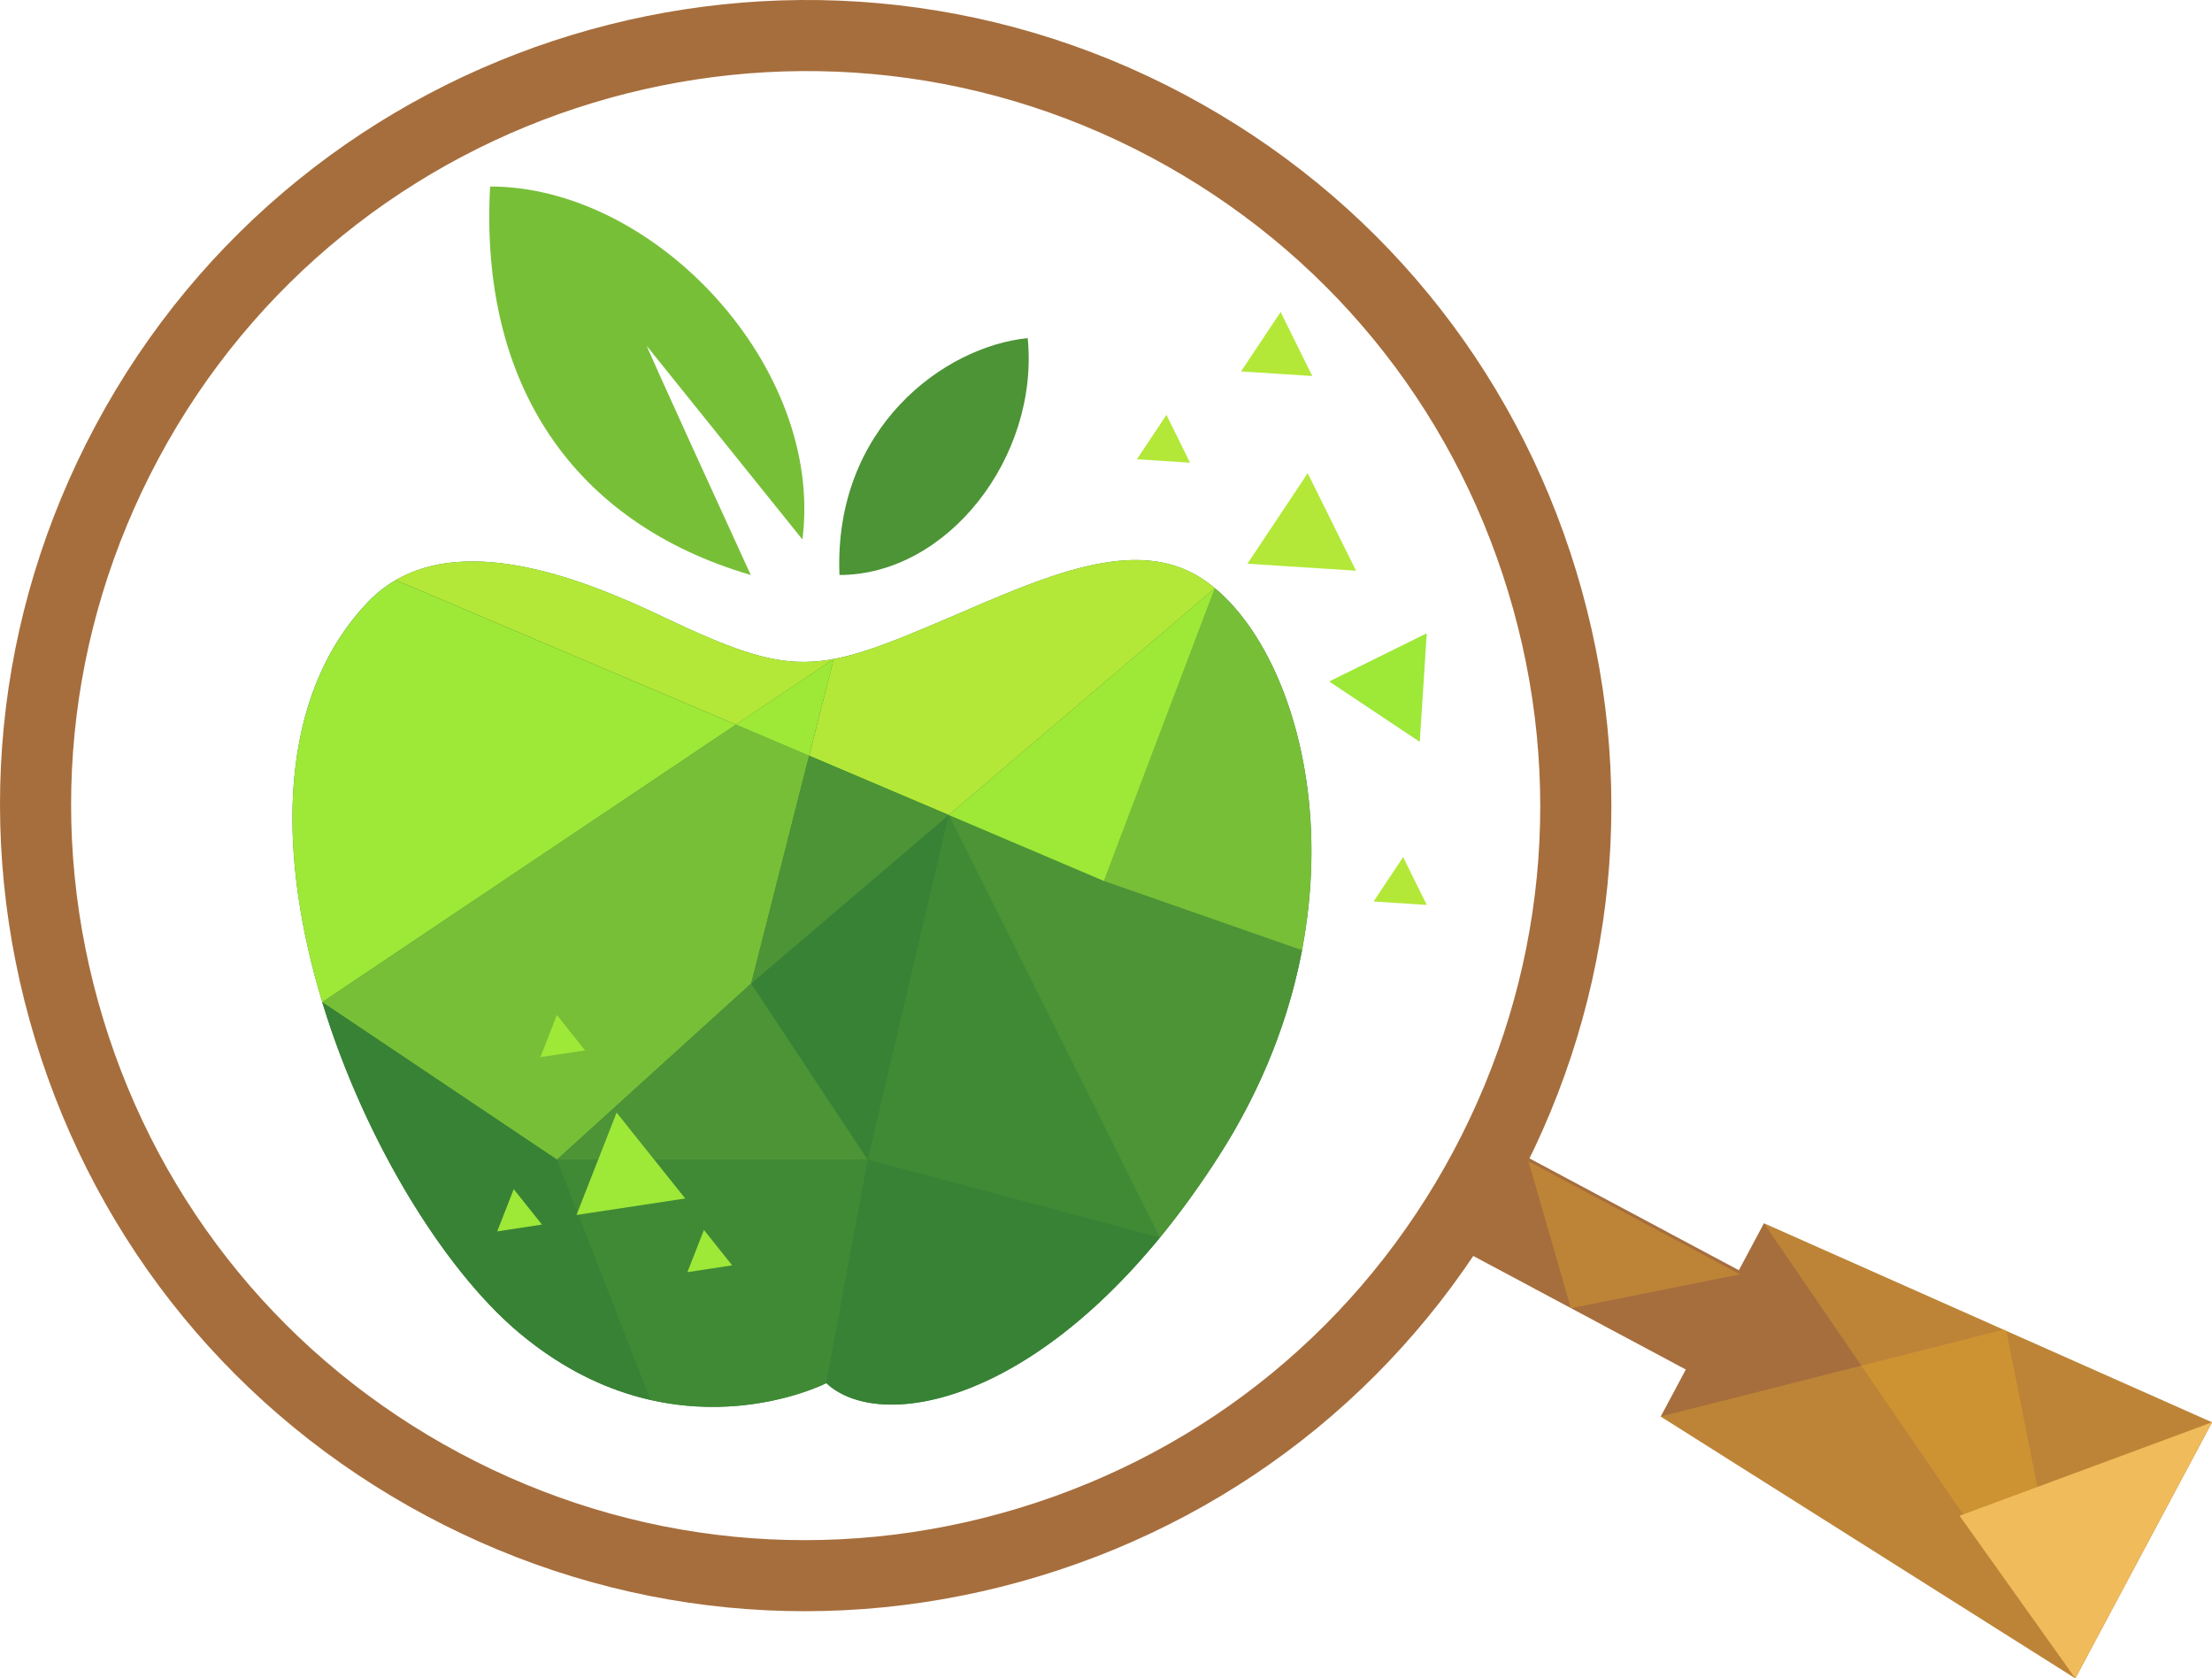
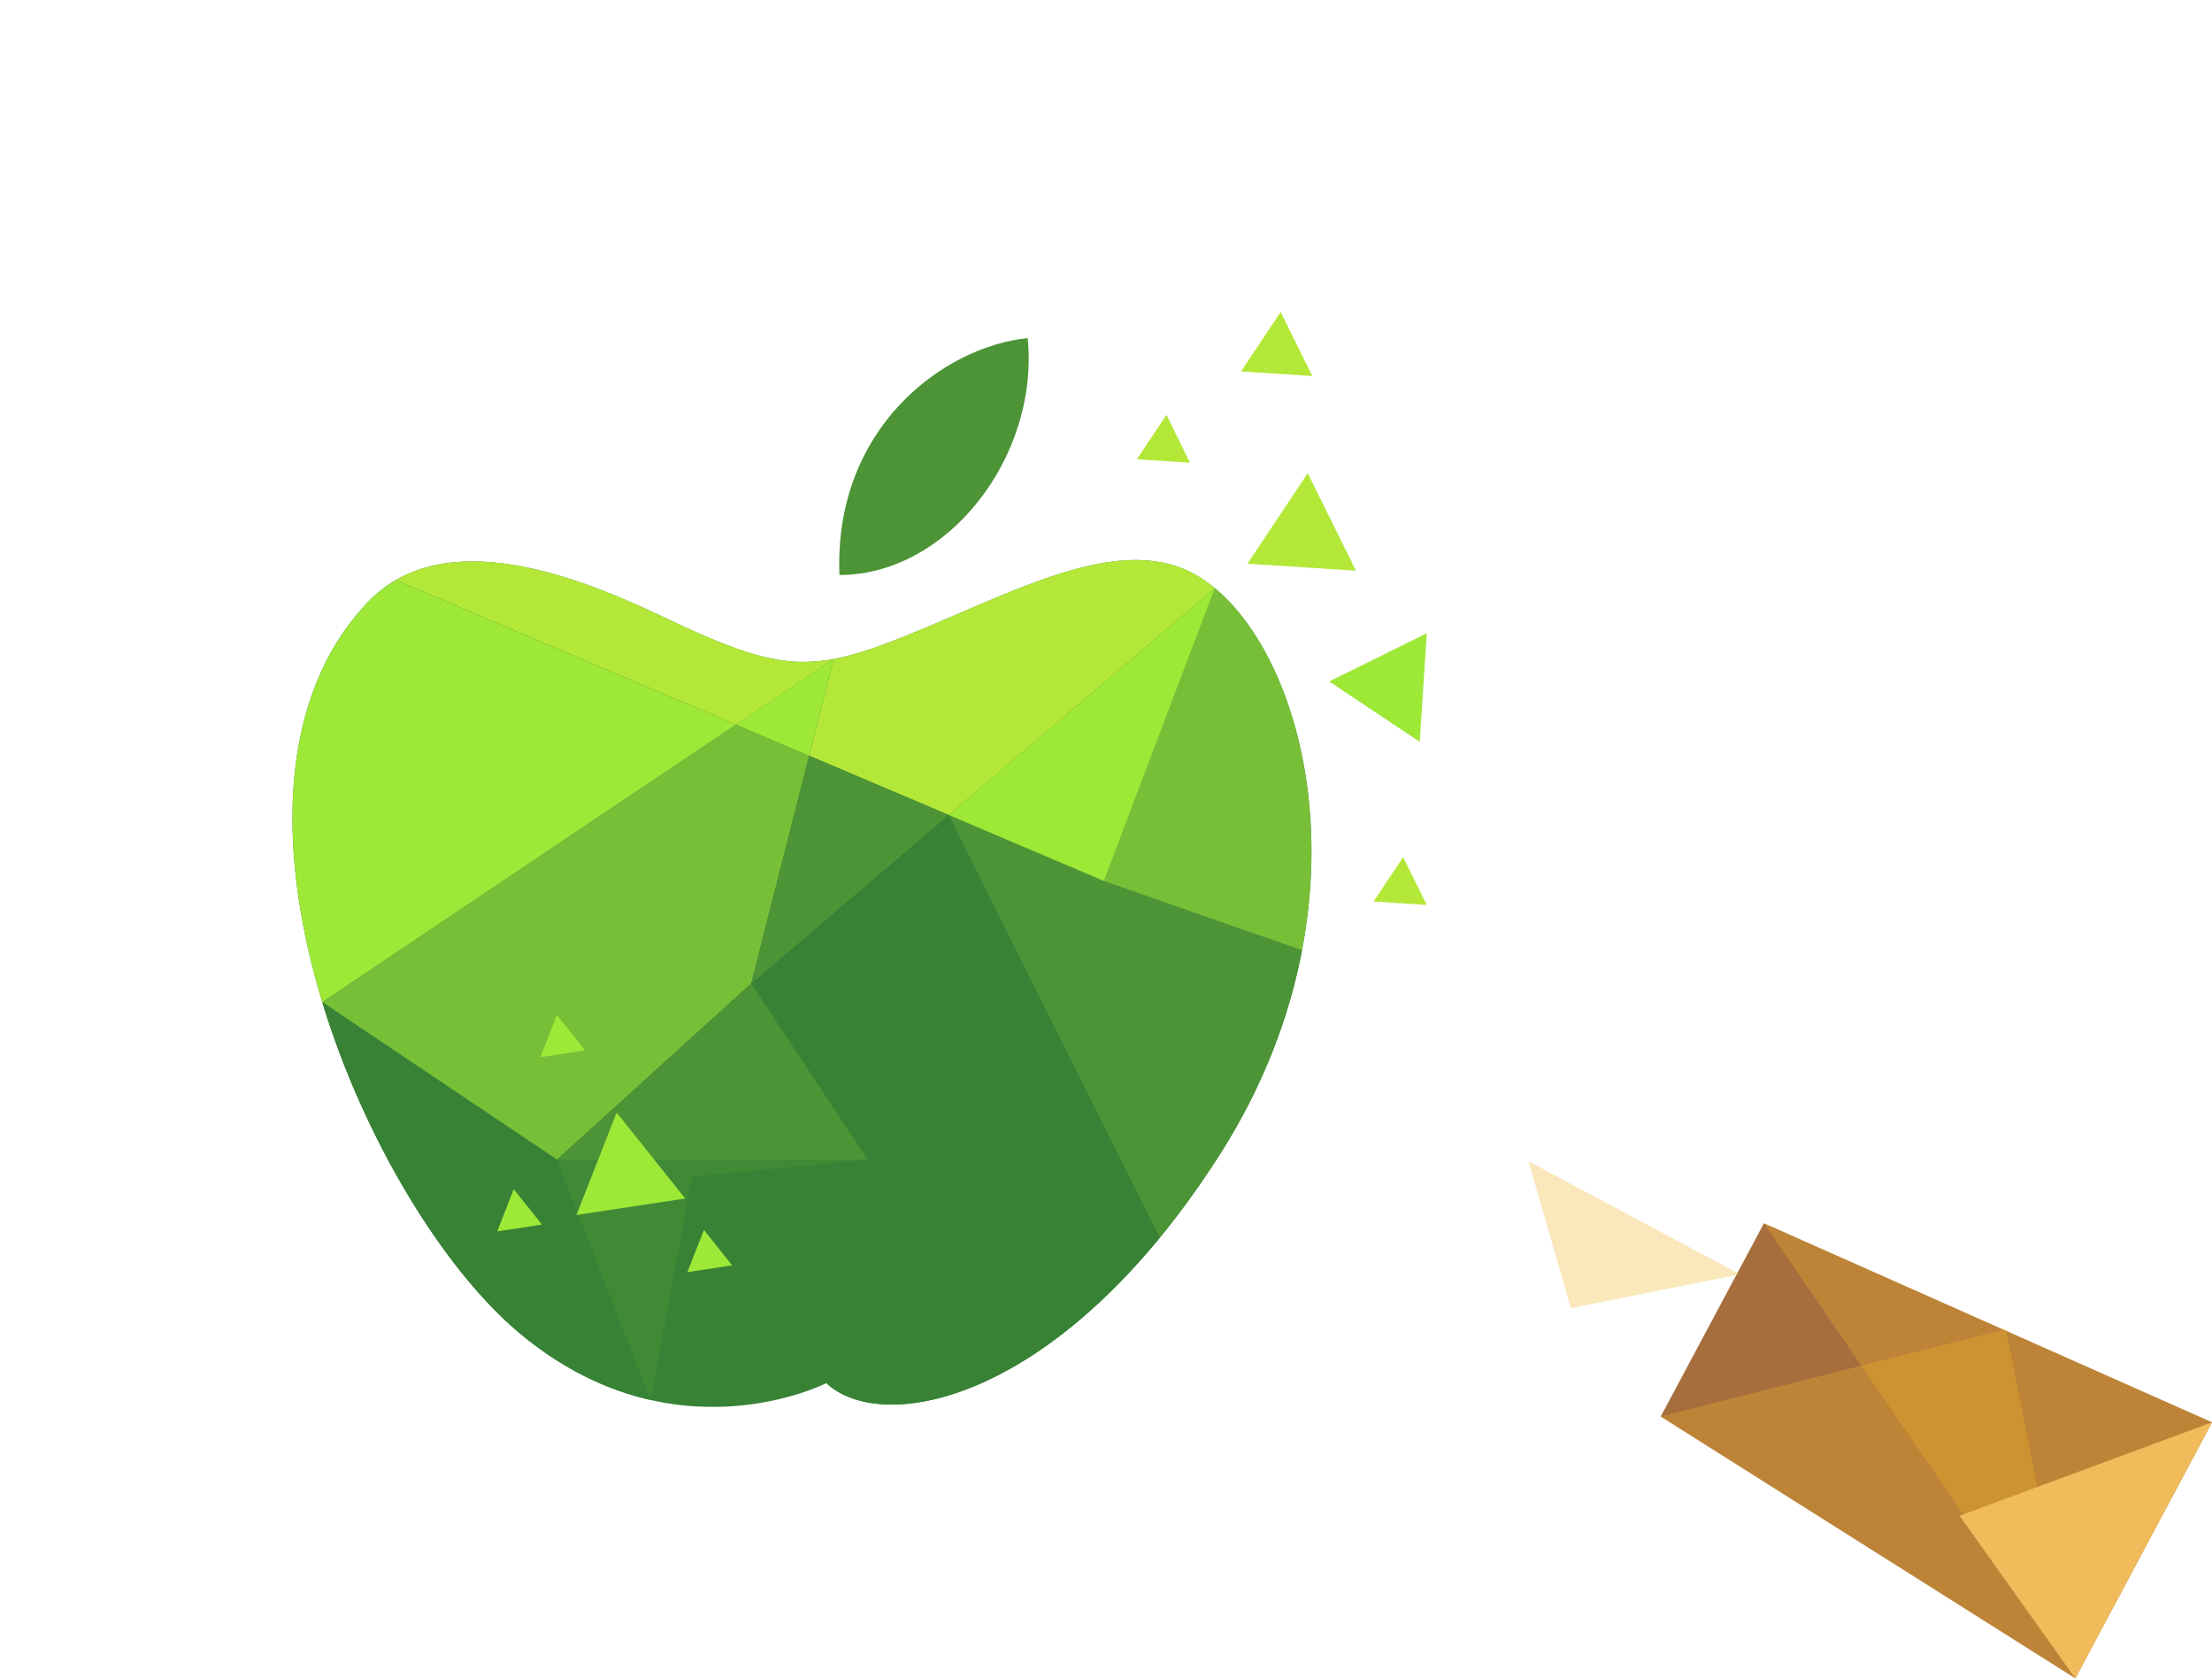
<svg xmlns="http://www.w3.org/2000/svg" id="Layer_1" data-name="Layer 1" viewBox="0 0 308.8 234.24">
  <defs>
    <style>
      .cls-1, .cls-2, .cls-3, .cls-4, .cls-5, .cls-6, .cls-7, .cls-8, .cls-9, .cls-10, .cls-11 {
        stroke-width: 0px;
      }

      .cls-1, .cls-2, .cls-4, .cls-6, .cls-7, .cls-8, .cls-9, .cls-10 {
        fill-rule: evenodd;
      }

      .cls-1, .cls-5 {
        fill: #b3e838;
      }

      .cls-2 {
        fill: #408a36;
      }

      .cls-3 {
        fill: #a66e3d;
      }

      .cls-4 {
        fill: #f0bb5b;
      }

      .cls-6 {
        fill: #78bf38;
      }

      .cls-7 {
        fill: #edb329;
        opacity: .32;
      }

      .cls-8, .cls-11 {
        fill: #9ee838;
      }

      .cls-9 {
        fill: #388236;
      }

      .cls-10 {
        fill: #4c9436;
      }
    </style>
  </defs>
  <path class="cls-9" d="M92.57,86.1c-11.32-5.39-30.61-13.28-41.29-1.99-24.86,26.26-.34,83.81,21.15,101.87,21.49,18.06,42.92,7.06,42.92,7.06,7.93,7.39,32.78,2.68,54.81-31.71,22.03-34.39,12.26-71.08-2.41-80.61-9.32-6.06-22.06-.17-35,5.38-18.7,8.02-21.83,8.72-40.18,0" />
-   <path class="cls-6" d="M112.02,75.28c3.06-23.98-20.49-49.25-43.6-49.25-1.51,27.65,11.66,46.98,36.39,54.22-14.46-31.54-14.52-31.97-14.52-31.97l21.72,27Z" />
  <path class="cls-10" d="M117.19,80.25c-.82-20.56,14.6-31.89,26.28-33.06,1.63,16.59-11.21,33.06-26.28,33.06" />
  <path class="cls-8" d="M44.99,139.87l57.75-38.73-47.49-20.17c-1.42.82-2.75,1.86-3.97,3.15-12.79,13.52-12.51,35.32-6.29,55.76" />
  <polygon class="cls-6" points="102.74 101.13 44.99 139.87 77.75 161.85 104.87 137.26 112.95 105.47 102.74 101.13" />
  <path class="cls-9" d="M77.75,161.85l-32.77-21.98c5.87,19.28,17.01,37.34,27.45,46.11,6.31,5.31,12.63,8.11,18.39,9.41l-13.07-33.54Z" />
-   <path class="cls-2" d="M121.15,161.85h-43.4l13.07,33.54c13.85,3.13,24.53-2.35,24.53-2.35l5.8-31.18Z" />
+   <path class="cls-2" d="M121.15,161.85h-43.4l13.07,33.54l5.8-31.18Z" />
  <polygon class="cls-10" points="77.75 161.85 121.15 161.85 104.87 137.26 77.75 161.85" />
  <polygon class="cls-9" points="104.87 137.26 121.15 161.85 132.45 113.75 104.87 137.26" />
-   <polygon class="cls-2" points="132.45 113.75 121.15 161.85 161.91 172.74 132.45 113.75" />
  <path class="cls-9" d="M161.91,172.74l-40.76-10.89-5.8,31.18c6.95,6.47,26.9,3.66,46.57-20.29" />
  <path class="cls-10" d="M132.45,113.75l29.47,58.99c2.76-3.37,5.53-7.17,8.25-11.41,6.16-9.6,9.83-19.39,11.6-28.71l-27.65-9.66-21.66-9.2Z" />
  <path class="cls-6" d="M154.11,122.96l27.65,9.66c4.31-22.63-2.53-42.53-12.17-50.53l-15.49,40.86Z" />
  <polygon class="cls-8" points="154.11 122.96 169.6 82.09 132.45 113.75 154.11 122.96" />
  <path class="cls-1" d="M132.45,113.75l37.15-31.66c-.61-.51-1.23-.96-1.85-1.37-9.32-6.06-22.06-.17-35,5.38-7.16,3.07-12.03,5.07-16.36,5.88l-3.43,13.49,19.49,8.28Z" />
  <polygon class="cls-10" points="132.45 113.75 112.95 105.47 104.87 137.26 132.45 113.75" />
  <polygon class="cls-8" points="112.95 105.47 116.39 91.98 102.74 101.13 112.95 105.47" />
  <path class="cls-1" d="M102.74,101.13l13.65-9.15c-6.97,1.3-12.5-.5-23.82-5.88-10.03-4.77-26.31-11.51-37.32-5.14l47.49,20.17Z" />
  <polyline class="cls-11" points="80.48 169.57 86.08 155.28 95.66 167.27 80.48 169.57" />
  <polyline class="cls-11" points="75.44 147.54 77.74 141.66 81.68 146.6 75.44 147.54" />
  <polyline class="cls-11" points="95.96 177.55 98.27 171.66 102.21 176.6 95.96 177.55" />
  <polyline class="cls-11" points="69.41 171.86 71.72 165.97 75.66 170.91 69.41 171.86" />
  <polyline class="cls-11" points="185.56 95.11 199.18 88.38 198.2 103.54 185.56 95.11" />
  <polyline class="cls-5" points="182.56 66.04 189.3 79.65 174.14 78.68 182.56 66.04" />
  <polyline class="cls-5" points="178.78 43.54 183.2 52.48 173.25 51.84 178.78 43.54" />
  <polyline class="cls-5" points="162.84 57.9 166.13 64.58 158.71 64.1 162.84 57.9" />
  <polyline class="cls-5" points="195.88 119.62 199.18 126.3 191.75 125.82 195.88 119.62" />
-   <path class="cls-3" d="M13.31,59.44h0C-.84,85.93-3.82,116.34,4.91,145.07c8.73,28.73,28.12,52.34,54.61,66.49,26.49,14.15,56.9,17.13,85.63,8.41,28.73-8.73,52.35-28.12,66.49-54.61,14.15-26.48,17.13-56.89,8.41-85.63-8.73-28.73-28.12-52.35-54.61-66.49C110.75-15.96,42.51,4.76,13.31,59.44ZM160.76,21.99c24.15,12.9,41.83,34.43,49.79,60.63,7.96,26.2,5.23,53.92-7.66,78.07-12.9,24.15-34.43,41.83-60.63,49.79-26.19,7.96-53.92,5.24-78.07-7.66-24.15-12.9-41.83-34.43-49.79-60.62-7.96-26.2-5.23-53.92,7.66-78.07h0C48.69,14.26,110.9-4.63,160.76,21.99Z" />
-   <rect class="cls-3" x="218.07" y="155.71" width="15.71" height="42.98" transform="translate(-36.82 292.99) rotate(-61.89)" />
  <polygon class="cls-3" points="289.72 234.24 231.84 197.7 246.25 170.73 308.8 198.51 289.72 234.24" />
  <polyline class="cls-7" points="246.25 170.73 289.72 234.24 308.8 198.51" />
  <polyline class="cls-7" points="231.84 197.7 280.04 185.49 289.72 234.24" />
  <polyline class="cls-4" points="308.8 198.51 273.56 211.55 289.72 234.24" />
  <polyline class="cls-7" points="213.38 162.08 219.3 182.58 242.91 177.85" />
</svg>